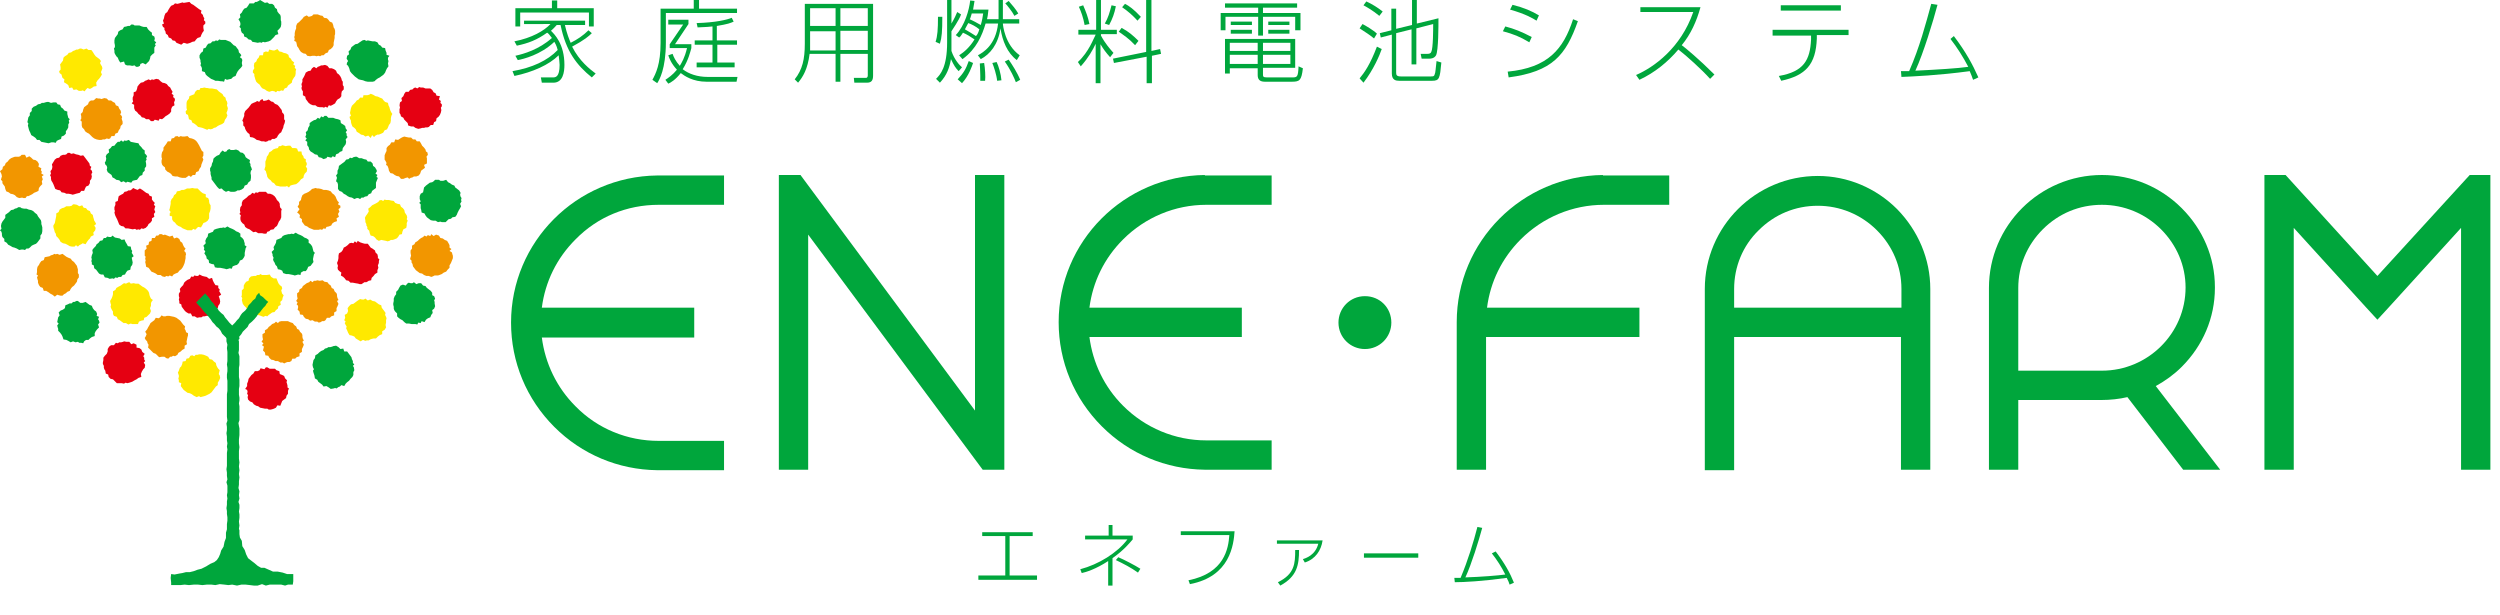
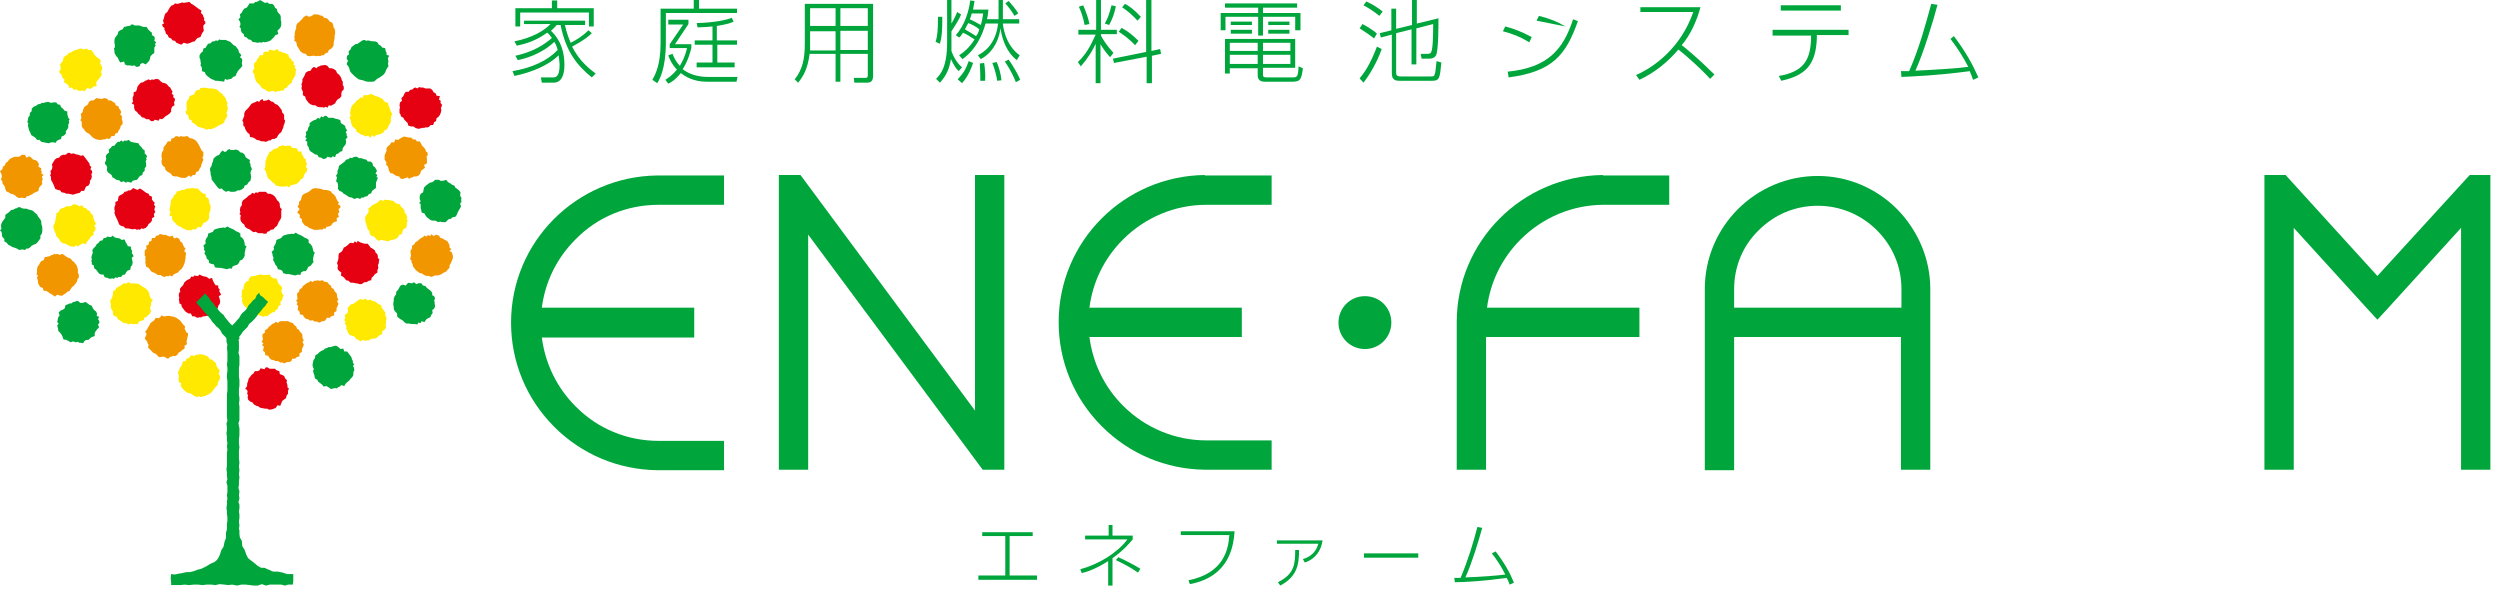
<svg xmlns="http://www.w3.org/2000/svg" version="1.1" id="レイヤー_1" x="0px" y="0px" width="520px" height="128px" viewBox="0 0 520 128" style="enable-background:new 0 0 520 128;" xml:space="preserve">
  <style type="text/css">
	.st0{fill:#00A63C;}
	.st1{fill:#F29600;}
	.st2{fill:#FFE900;}
	.st3{fill:#E50012;}
</style>
  <g>
    <polygon class="st0" points="214.8,110.7 214.8,111.5 210,111.5 210,119.7 215.7,119.7 215.7,120.6 203.5,120.6 203.5,119.7    209.1,119.7 209.1,111.5 204.3,111.5 204.3,110.7  " />
    <path class="st0" d="M231.3,121.8h-0.8v-5.1c-2.6,1.7-4.6,2.3-5.5,2.5l-0.3-0.8c3.8-1,7.7-3.4,9.8-6.2h-8.8v-0.8h4.9v-2.2h0.8v2.2   h4.2v0.8c-0.6,0.7-1.8,2.2-4.2,3.9V121.8z M236.7,119.1c-1.4-1-3.1-1.9-4.6-2.6l0.5-0.6c1.2,0.5,3.5,1.7,4.6,2.4L236.7,119.1z" />
    <path class="st0" d="M256.8,110.4c-0.2,2.9-0.9,9.5-9.3,11.1l-0.3-0.8c7.5-1.5,8.3-6.6,8.5-9.4h-10.1v-0.8H256.8z" />
    <path class="st0" d="M275.1,112.4c-0.3,2.1-1.5,3.9-3.7,4.6l-0.4-0.7c0.6-0.2,2.6-0.8,3.2-3.2h-8.6v-0.7H275.1z M265.8,121.1   c3.5-1.7,3.6-3.9,3.6-6.7h0.8c0,3.1-0.4,5.5-3.9,7.4L265.8,121.1z" />
    <rect x="283.7" y="115.1" class="st0" width="11.3" height="0.9" />
    <path class="st0" d="M311.1,114.7c1.9,2.5,3,4.5,3.8,6.5l-0.9,0.4c-0.1-0.4-0.3-0.8-0.6-1.4c-5.1,0.7-8.9,0.9-10.8,0.9l-0.1-0.9   c0.3,0,1.2,0,1.3,0c1.6-3.8,2.7-7.5,3.5-10.6l1,0.2c-0.7,2.6-2.2,7.5-3.5,10.3c3.2-0.1,6.9-0.4,8.3-0.6c-0.8-1.6-1.7-3-2.8-4.4   L311.1,114.7z" />
    <polygon class="st1" points="25.3,24.7 25.5,25.3 25.5,25.8 25.1,26.2 25,26.7 24.7,27.1 24.5,27.6 24,27.8 23.8,28.3 23.2,28.3    22.9,28.8 22.6,28.9 22.2,28.8 21.8,29 21.4,29 21.1,29.1 20.6,29.1 20.1,29 19.6,28.8 19.2,28.5 18.9,28.2 18.5,27.8 18.1,27.6    17.7,27.3 17.5,26.9 17.1,26.5 17,26.1 17,25.7 17,25.3 16.7,25 16.9,24.7 16.9,24.2 16.8,23.7 17.2,23.3 17.3,22.8 17.5,22.3    17.9,22 18.3,21.7 18.5,21.2 18.9,20.9 19.4,20.9 19.7,20.7 20,20.4 20.5,20.5 20.8,20.5 21.1,20.6 21.7,20.4 22.2,20.5 22.6,20.9    23.1,20.9 23.5,21.2 23.9,21.4 24.1,21.9 24.6,22.1 24.8,22.6 25.1,23 25.2,23.4 25,23.8 25.3,24.1 25.4,24.4  " />
    <polygon class="st1" points="8.7,36.7 8.9,37.3 8.7,37.7 8.8,38.3 8.4,38.7 8.1,39.1 8,39.7 7.6,39.9 7.1,40.1 6.7,40.4 6.3,40.6    5.9,40.8 5.6,40.8 5.3,41.2 4.9,41.2 4.6,41.1 4,41.2 3.5,41 3.1,40.6 2.7,40.4 2.2,40.3 1.8,40 1.3,39.8 1.1,39.3 1,38.8    0.7,38.4 0.5,38.1 0.5,37.7 0.2,37.4 0.3,37 0.4,36.7 0.3,36.2 0,35.6 0.5,35.2 0.6,34.7 1,34.4 1.2,33.9 1.6,33.6 1.9,33.2    2.3,32.9 2.8,32.7 3.1,32.6 3.5,32.6 3.9,32.6 4.2,32.5 4.5,32.2 5.2,32.2 5.5,32.8 6.1,32.5 6.5,32.8 6.9,33.2 7.4,33.3 7.8,33.6    8.1,34.1 8,34.7 8.6,35 8.5,35.4 8.7,35.7 8.6,36.1 9.1,36.4  " />
    <polygon class="st1" points="69.6,7.4 69.6,7.9 69.5,8.4 69.4,8.9 69.4,9.4 69.2,9.8 68.8,10.2 68.4,10.4 68.2,10.9 67.7,11.1    67.3,11.5 66.9,11.5 66.6,11.7 66.2,11.6 65.8,11.7 65.5,11.6 65,11.6 64.5,11.7 63.9,11.6 63.6,11.2 63.1,11.1 62.6,10.8    62.3,10.4 62.1,10 61.8,9.6 61.7,9.1 61.6,8.7 61.2,8.5 61.3,8.1 61.2,7.7 61.3,7.4 61.3,6.9 61.4,6.4 61.6,5.9 61.6,5.4 61.8,4.9    62.2,4.6 62.6,4.2 62.9,3.9 63.2,3.5 63.8,3.2 64.2,3.5 64.6,3.4 64.9,3.3 65.2,3 65.5,3 66.1,3 66.6,3.2 67.1,3.3 67.4,3.7    68,3.8 68.3,4.1 68.6,4.5 69.1,4.7 69.3,5.2 69.4,5.7 69.6,6 69.7,6.4 69.7,6.8 69.7,7.1  " />
    <polygon class="st1" points="39,70.1 38.9,70.6 38.8,71.1 38.9,71.6 38.4,71.9 38.4,72.5 37.9,72.8 37.6,73.1 37.1,73.4 36.9,73.8    36.4,74.1 36,74 35.7,74.2 35.4,74.2 35,74.6 34.6,74.5 34.2,74.2 33.7,74.2 33.1,74.3 32.7,73.9 32.4,73.6 31.9,73.4 31.5,73    31.2,72.7 30.8,72.3 30.9,71.7 30.7,71.4 30.6,71 30.3,70.7 30.1,70.3 30.3,70 30.5,69.5 30.2,69 30.6,68.5 30.8,68.1 31.1,67.6    31.3,67.2 31.7,66.9 32.1,66.6 32.4,66.1 33,66.2 33.3,66 33.6,65.6 34,65.8 34.4,65.8 34.7,65.7 35.2,65.7 35.7,65.8 36.2,65.9    36.7,66.1 37.1,66.4 37.5,66.7 37.8,67.1 38.1,67.5 38.5,67.9 38.4,68.4 38.6,68.7 38.7,69.1 39.1,69.3 39.1,69.8  " />
    <polygon class="st1" points="62.9,71.1 63.2,71.7 63,72.2 62.8,72.6 62.8,73.2 62.3,73.5 62.3,74.1 61.7,74.3 61.4,74.6 60.8,74.6    60.6,75.1 60.2,75.3 59.8,75.3 59.5,75.4 59.1,75.6 58.8,75.4 58.3,75.4 57.8,75.1 57.3,75.1 56.9,74.9 56.4,74.8 56,74.4 55.8,74    55.2,73.9 55.1,73.3 54.7,72.9 54.8,72.5 54.9,72.1 54.5,71.8 54.8,71.4 54.4,71.1 54.7,70.6 54.6,70.1 54.6,69.5 55.1,69.2    55.1,68.7 55.6,68.4 55.9,68 56.3,67.7 56.6,67.4 57.1,67.2 57.4,66.9 57.8,67.2 58.1,66.9 58.5,66.8 58.8,66.8 59.3,66.8    59.9,66.8 60.3,67 60.9,67.2 61.2,67.6 61.6,67.9 61.8,68.4 62.2,68.6 62.4,69 62.8,69.4 62.9,69.7 62.9,70.1 63,70.5 63.2,70.8     " />
    <polygon class="st1" points="38.6,53.2 38.6,53.7 38.5,54.2 38.4,54.7 38.2,55.2 38,55.6 37.7,56 37.3,56.3 37,56.7 36.5,56.9    36.1,57.1 35.8,57.5 35.3,57.3 35,57.5 34.6,57.4 34.3,57.6 33.8,57.5 33.4,57.2 32.8,57.2 32.4,56.9 32,56.7 31.5,56.5 31.2,56.1    30.9,55.7 30.4,55.5 30.3,54.9 30.2,54.5 30.3,54.2 30.2,53.8 30.3,53.4 30.1,53.2 30.1,52.6 30.1,52.1 30.5,51.7 30.4,51.1    30.9,50.9 31,50.3 31.5,50.1 31.6,49.5 32.2,49.5 32.5,49 32.9,49 33.2,48.7 33.6,48.7 34,48.9 34.3,48.8 34.8,49 35.3,49.2    35.9,49 36.2,49.6 36.8,49.4 37.3,49.7 37.5,50.2 37.9,50.5 38.1,51 38.3,51.4 38.6,51.7 38.3,52.2 38.6,52.5 38.7,52.9  " />
    <polygon class="st1" points="94.2,53.2 94.2,53.7 94,54.2 93.8,54.7 93.5,55.2 93.5,55.7 93.1,56.1 92.8,56.5 92.3,56.7 91.9,57    91.4,57.2 91.1,57.3 90.7,57.3 90.4,57.3 90,57.5 89.7,57.6 89.2,57.4 88.7,57.4 88.2,57.2 87.8,56.9 87.3,56.8 86.9,56.5    86.5,56.2 86.2,55.8 85.9,55.4 85.8,54.9 85.6,54.6 85.6,54.2 85.3,53.9 85.4,53.5 85.5,53.2 85.4,52.6 85.4,52.1 85.7,51.7    85.7,51.1 86.2,50.8 86.4,50.4 86.9,50.1 87.2,49.8 87.6,49.5 88,49.3 88.3,49 88.7,49.2 89,48.9 89.5,49.1 89.7,48.7 90.2,49.1    90.7,48.8 91.3,49 91.6,49.5 92.1,49.6 92.5,49.9 93,50.1 93.3,50.6 93.5,51 93.5,51.5 93.9,51.8 93.5,52.2 94,52.5 94.1,52.9  " />
    <polygon class="st1" points="42.1,32.7 42.3,33.2 42.1,33.7 41.9,34.2 41.8,34.7 41.5,35.1 41.3,35.6 40.8,35.8 40.6,36.4    40.1,36.4 39.7,36.8 39.3,36.5 38.9,36.8 38.6,37 38.2,37 37.9,37 37.4,36.9 36.9,36.7 36.4,36.7 35.9,36.6 35.6,36.2 35.2,35.9    34.8,35.7 34.4,35.3 34.3,34.8 33.9,34.5 33.7,34.2 33.6,33.8 33.6,33.4 33.7,33 33.6,32.7 33.6,32.2 33.7,31.7 34,31.2 34,30.7    34.3,30.3 34.6,29.9 34.9,29.4 35.5,29.4 35.7,28.8 36.2,28.7 36.4,28.4 36.9,28.3 37.2,28.5 37.6,28.3 37.9,28.4 38.4,28.4    39,28.3 39.4,28.7 39.9,28.8 40.4,29 40.8,29.3 41.1,29.7 41.4,30.2 41.6,30.6 41.8,31 42,31.4 42.3,31.6 42.3,32 42.3,32.4  " />
    <polygon class="st1" points="88.8,32.9 88.8,33.4 88.8,34 88.2,34.3 88.4,34.9 88,35.2 87.6,35.5 87.4,36.1 87.1,36.5 86.6,36.7    86.1,36.7 85.8,36.9 85.4,37 85.1,37.2 84.8,36.9 84.4,37 83.9,37.2 83.4,37.2 83,36.7 82.5,36.6 82.1,36.4 81.7,36.1 81.2,36    80.9,35.5 80.8,35 80.6,34.5 80.3,34.3 80.4,33.9 80.2,33.5 80,33.2 80,32.9 80,32.3 80.2,31.8 80.4,31.4 80.4,30.8 80.7,30.4    81.1,30.1 81.4,29.6 82,29.6 82.2,29 82.8,29.1 83.1,28.9 83.4,28.7 83.8,28.5 84.1,28.4 84.5,28.5 85,28.6 85.5,28.6 85.9,29    86.4,29 86.7,29.4 87.3,29.4 87.6,29.9 87.8,30.3 88.2,30.7 88.5,31.1 88.6,31.5 88.9,31.7 89,32.2 88.7,32.6  " />
    <polygon class="st1" points="16.4,57.1 16.4,57.7 16.1,58.1 16,58.6 15.7,59 15.4,59.4 15,59.7 14.7,60.1 14.5,60.5 14,60.7    13.7,61 13.3,61.2 13,61.5 12.6,61.5 12.2,61.4 11.9,61.3 11.4,61.7 10.9,61.3 10.5,61.1 10.1,60.8 9.6,60.5 9.1,60.5 8.9,59.9    8.4,59.7 8.1,59.3 7.9,58.8 7.9,58.4 7.8,58.1 7.7,57.7 7.9,57.3 7.6,57.1 7.7,56.6 7.7,56 7.8,55.5 8.1,55.1 8.3,54.7 8.6,54.3    9.1,54.1 9.3,53.5 9.8,53.4 10.3,53.3 10.6,53.1 11,53 11.3,52.8 11.6,52.9 11.9,52.8 12.4,53 13,52.8 13.4,53.1 13.8,53.4    14.2,53.6 14.7,53.8 15,54.2 15.4,54.5 15.7,54.9 16,55.3 16.1,55.7 16.2,56 16.2,56.4 16.2,56.8  " />
    <polygon class="st1" points="70.4,43.5 70.6,44 70.3,44.5 70.5,45.1 70,45.4 70.1,46 69.5,46.2 69.1,46.5 68.9,46.9 68.4,47.1    67.9,47.2 67.7,47.6 67.3,47.5 67,47.8 66.6,47.7 66.3,47.8 65.8,47.8 65.3,47.8 64.8,47.6 64.3,47.4 63.9,47.1 63.4,46.9    63.1,46.5 62.8,46.1 62.8,45.6 62.3,45.2 62.4,44.8 62.2,44.5 61.8,44.2 62.1,43.8 62.3,43.5 61.9,43 62.2,42.5 62.2,42 62.6,41.6    62.7,41.1 62.9,40.6 63.3,40.3 63.8,40.1 64.2,39.9 64.6,39.6 64.9,39.3 65.3,39.2 65.6,39.1 66,39.2 66.3,39.2 66.8,39.3    67.3,39.5 67.8,39.5 68.3,39.6 68.8,39.8 69.1,40.2 69.5,40.5 69.8,40.9 70,41.4 70.2,41.8 70.5,42.1 70.3,42.5 70.8,42.8    70.8,43.2  " />
    <polygon class="st1" points="70.1,62.6 70.4,63.2 70.2,63.7 70,64.1 70,64.7 69.5,65 69.5,65.6 68.9,65.8 68.6,66.1 68,66.1    67.7,66.6 67.4,66.8 67,66.8 66.7,67 66.3,67.1 66,66.9 65.5,66.9 65,66.6 64.5,66.7 64.1,66.4 63.6,66.3 63.2,65.9 63,65.5    62.4,65.4 62.3,64.8 61.9,64.4 62,64 62,63.6 61.7,63.3 61.9,62.9 61.6,62.6 61.9,62.1 61.8,61.6 61.8,61 62.2,60.7 62.3,60.2    62.8,59.9 63,59.5 63.4,59.2 63.8,58.9 64.3,58.7 64.6,58.4 65,58.7 65.3,58.4 65.7,58.4 66,58.3 66.5,58.4 67.1,58.3 67.5,58.6    68.1,58.7 68.4,59.1 68.8,59.4 69,59.9 69.4,60.1 69.6,60.6 70,61 70.1,61.3 70.1,61.6 70.2,62 70.4,62.4  " />
    <polygon class="st2" points="61.5,14.8 61.5,15.3 61.4,15.8 61.1,16.2 60.8,16.7 60.7,17.2 60.3,17.5 59.9,17.8 59.7,18.2    59.2,18.4 58.9,18.9 58.5,18.8 58.1,19 57.7,18.9 57.4,19.2 57.1,19 56.6,18.9 56,19.1 55.5,18.9 55.1,18.6 54.6,18.4 54.3,18.1    54,17.6 53.6,17.3 53.3,17 53.1,16.5 53,16.1 52.9,15.8 52.9,15.4 52.6,15.1 52.6,14.7 52.9,14.2 52.8,13.7 52.9,13.1 53.3,12.8    53.5,12.3 53.8,12 54,11.5 54.7,11.5 54.8,10.9 55.3,10.7 55.8,10.8 56,10.3 56.4,10.4 56.8,10.5 57.1,10.5 57.7,10.2 58.1,10.7    58.6,10.8 59,11 59.5,11.1 60,11.4 60.1,11.9 60.5,12.2 60.7,12.6 61.2,13 61,13.4 61.4,13.7 61.3,14.1 61.6,14.4  " />
    <polygon class="st2" points="84.8,45.9 84.6,46.4 84.6,46.9 84.5,47.4 83.9,47.7 83.7,48.2 83.6,48.7 83.1,48.8 82.8,49.3    82.5,49.6 82,49.8 81.7,49.9 81.3,49.9 81,50.1 80.6,50.2 80.3,50.1 79.8,50 79.3,49.9 78.8,50.1 78.3,49.8 78,49.4 77.6,49.1    77.1,49 76.9,48.5 76.8,48 76.4,47.6 76.4,47.2 76.2,46.9 76.2,46.6 76,46.2 76,45.9 75.9,45.3 76.1,44.9 76.4,44.5 76.7,44    76.6,43.4 77,43.1 77.4,42.7 77.8,42.5 78.2,42.3 78.7,42 78.9,41.7 79.3,41.6 79.7,41.8 80,41.5 80.3,41.6 80.9,41.6 81.3,41.7    81.9,41.8 82.2,42.2 82.7,42.4 83.2,42.5 83.4,43 83.8,43.3 84.1,43.7 84.2,44.2 84.4,44.5 84.6,44.8 84.7,45.2 84.6,45.6  " />
    <polygon class="st2" points="47.4,22.5 47.3,23 47.1,23.5 47.3,24 47.1,24.5 46.8,24.9 46.6,25.5 46.2,25.8 45.7,26 45.3,26.2    44.9,26.5 44.5,26.6 44.2,26.8 43.8,26.9 43.4,26.8 43.1,27 42.6,26.8 42.1,26.6 41.7,26.5 41.2,26.4 40.8,26 40.4,25.7 40,25.5    39.8,25 39.3,24.8 39.2,24.3 39.1,23.9 38.7,23.7 38.6,23.2 38.9,22.8 38.8,22.5 38.8,22 38.8,21.4 38.9,21 39.3,20.5 39.4,20    39.9,19.8 40.4,19.6 40.6,19.1 41,18.7 41.5,18.7 41.7,18.3 42.1,18.3 42.5,18.2 42.9,18.3 43.1,18.3 43.6,18.4 44.1,18.4    44.6,18.5 45.1,18.6 45.5,19 45.9,19.3 46.3,19.6 46.5,20 46.9,20.3 47,20.8 47.2,21.1 47.3,21.5 47.2,21.9 47.3,22.2  " />
    <polygon class="st2" points="19.6,46.9 19.9,47.4 19.8,47.9 19.4,48.4 19.5,48.9 18.9,49.2 18.7,49.6 18.4,49.9 18.1,50.3    17.8,50.8 17.2,50.6 16.9,50.8 16.5,51 16.2,51.3 15.8,51 15.5,51.3 15,51.3 14.5,51.2 14,50.9 13.6,50.7 13.1,50.6 12.6,50.3    12.4,49.9 12.1,49.5 11.7,49.1 11.6,48.6 11.4,48.3 11.3,47.9 11.2,47.6 11.1,47.2 11.1,46.9 11.4,46.4 11.5,45.9 11.6,45.4    11.7,44.9 11.7,44.4 12.2,44.1 12.4,43.6 12.9,43.3 13.3,43.2 13.8,42.9 14.2,42.9 14.5,42.9 14.9,42.8 15.2,42.5 15.5,42.5    16,42.6 16.5,42.9 17.1,42.7 17.4,43.2 17.9,43.3 18.2,43.7 18.7,43.9 18.9,44.4 19.3,44.7 19.4,45.2 19.5,45.5 19.6,45.9    19.8,46.2 20,46.6  " />
    <polygon class="st2" points="81.4,24.1 81.3,24.6 81.3,25.1 81.2,25.6 80.9,26 80.7,26.5 80.5,26.9 80,27.1 79.7,27.6 79.3,27.8    78.8,28 78.5,28 78.1,28.2 77.8,28.5 77.4,28.1 77.1,28.7 76.6,28.2 76,28.4 75.6,28.1 75.1,28 74.7,27.7 74.2,27.4 74,26.9    73.7,26.6 73.3,26.3 73.1,25.8 73,25.4 73,25.1 72.8,24.7 72.7,24.3 73,24.1 72.8,23.5 72.9,23 73,22.5 73.2,22 73.5,21.7    73.9,21.3 74.2,20.9 74.6,20.7 74.9,20.3 75.5,20.3 75.6,19.8 76.1,19.8 76.4,19.8 76.8,19.7 77.1,19.5 77.6,19.7 78.1,20    78.6,20.1 79,20.3 79.5,20.5 79.8,20.9 80.1,21.2 80.7,21.4 80.8,21.9 81,22.3 81.1,22.7 81.2,23 81.4,23.4 81.6,23.7  " />
    <polygon class="st2" points="31.4,63.1 31.4,63.6 31.2,64.1 31.4,64.7 31.2,65.2 30.9,65.5 30.5,65.9 30,66.1 29.9,66.6 29.4,66.7    28.9,66.9 28.7,67.4 28.3,67.4 27.9,67.4 27.5,67.4 27.2,67.3 26.7,67.5 26.2,67.2 25.7,67.2 25.3,66.9 24.9,66.6 24.5,66.4    24.3,65.9 23.7,65.7 23.5,65.3 23.5,64.8 23.3,64.5 23.1,64.1 23,63.8 23.1,63.4 23,63.1 22.9,62.6 23.2,62.1 23.4,61.6 23.5,61.2    23.5,60.6 24,60.3 24.2,59.9 24.7,59.6 25.1,59.4 25.5,59.1 25.8,58.9 26.2,59 26.6,58.8 26.9,58.7 27.2,59 27.8,58.9 28.2,59    28.8,59 29.2,59.3 29.6,59.6 30,59.8 30.4,60.1 30.8,60.5 31,60.9 31.1,61.4 31.2,61.7 31.4,62.1 31.8,62.4 31.5,62.8  " />
    <polygon class="st2" points="43.8,43.4 43.7,43.9 43.5,44.4 43.5,44.9 43.5,45.4 43.2,45.9 42.8,46.2 42.3,46.4 42.1,46.8    41.8,47.3 41.2,47.2 40.9,47.5 40.6,47.8 40.2,47.6 39.9,47.9 39.5,47.9 39,47.9 38.5,47.7 38,47.5 37.6,47.2 37.1,47 36.7,46.7    36.4,46.3 36,46 35.8,45.6 35.8,45 35.3,44.9 35.3,44.4 35.5,44.1 35.2,43.7 35.3,43.4 35.4,42.9 35.5,42.4 35.5,41.9 35.7,41.4    36,41.1 36.2,40.6 36.6,40.3 36.8,39.8 37.4,39.7 37.8,39.5 38.2,39.5 38.5,39.4 38.9,39.2 39.2,39.2 39.5,39.2 40,39.1 40.5,39.2    41.1,39.2 41.5,39.6 41.8,39.9 42.2,40.2 42.8,40.4 42.8,41 43.3,41.2 43.5,41.7 43.5,42 43.6,42.4 43.8,42.7 43.8,43.1  " />
    <polygon class="st2" points="63.6,34.6 63.9,35.1 63.8,35.7 63.4,36.1 63.2,36.5 63.1,37 62.6,37.3 62.3,37.7 62,38 61.6,38.3    61.1,38.4 60.7,38.5 60.4,38.6 60.1,39 59.7,38.7 59.4,38.8 58.9,38.8 58.3,38.8 57.9,38.7 57.4,38.6 57,38.1 56.6,37.9 56.3,37.5    55.9,37.2 55.6,36.8 55.5,36.3 55.4,36 55.3,35.6 55,35.3 55.1,34.9 55.2,34.6 55.2,34.1 55.2,33.6 55.4,33.1 55.5,32.6 55.8,32.2    56,31.7 56.5,31.4 56.8,31.1 57.3,30.9 57.8,30.8 58,30.4 58.4,30.4 58.7,30.2 59.1,30.3 59.4,30.4 59.9,30.3 60.4,30.3 60.8,30.8    61.4,30.8 61.8,30.9 62,31.5 62.7,31.5 62.8,32.1 63.1,32.5 63.2,32.9 63.6,33.1 63.6,33.6 63.8,33.9 63.8,34.3  " />
    <polygon class="st2" points="80.3,66.6 80.3,67.1 80.2,67.6 80.3,68.1 80,68.6 79.5,68.9 79.5,69.5 79,69.7 78.6,70 78.2,70.4    77.7,70.4 77.3,70.5 77,70.6 76.7,70.8 76.3,70.8 76,70.9 75.5,70.7 75,71 74.5,70.7 74,70.4 73.7,70 73.2,69.8 72.7,69.7    72.4,69.2 72.2,68.7 72,68.3 72.1,67.9 71.9,67.6 71.7,67.2 71.9,66.9 71.6,66.6 71.8,66.1 71.7,65.5 72.2,65.2 72.4,64.7    72.3,64.1 72.6,63.7 73,63.3 73.5,63.2 73.9,62.9 74.3,62.6 74.6,62.4 74.9,62.2 75.3,62.3 75.7,62.3 76,62.1 76.5,62.5 77,62.3    77.5,62.6 78,62.7 78.4,63 78.8,63.3 79.3,63.5 79.4,64 79.7,64.4 80,64.8 80.2,65.1 80.1,65.5 80.3,65.9 80.4,66.2  " />
    <polygon class="st2" points="59,61.4 58.8,61.9 58.7,62.4 58.3,62.8 58.4,63.4 57.9,63.7 57.8,64.2 57.4,64.5 57.1,64.9 56.6,65    56.2,65.3 55.9,65.5 55.6,65.8 55.2,65.7 54.8,65.9 54.5,65.8 54,65.6 53.5,65.5 53,65.5 52.5,65.2 52.2,64.9 51.7,64.7 51.4,64.3    51.1,63.9 50.8,63.6 50.5,63.2 50.4,62.8 50.3,62.4 50.4,62 50.2,61.7 50.3,61.4 50.3,60.9 50.3,60.4 50.7,60 50.7,59.4 50.9,59    51.2,58.6 51.7,58.4 51.8,57.9 52.2,57.5 52.8,57.4 53.2,57.4 53.5,57.2 53.9,57.2 54.2,57 54.5,57.2 55,57.2 55.5,57.2 56.1,57.1    56.4,57.6 56.9,57.9 57.5,57.9 57.7,58.4 57.9,58.9 58.2,59.3 58.6,59.6 58.7,60 58.5,60.4 58.6,60.8 58.7,61.1  " />
    <polygon class="st2" points="21.2,14.5 21,15 21.2,15.5 20.9,16 20.6,16.4 20.3,16.7 20,17.2 20.1,17.9 19.5,18 19.1,18.3    18.7,18.5 18.2,18.3 17.9,18.6 17.6,19 17.2,18.8 16.9,18.9 16.4,18.9 15.9,18.6 15.3,18.7 15,18.2 14.4,18.3 14.2,17.7 13.8,17.4    13.3,17.1 13.4,16.5 13,16.2 12.9,15.9 12.8,15.5 12.4,15.2 12.3,14.8 12.6,14.5 12.6,14 12.5,13.4 12.8,13 13.1,12.6 13.2,12    13.5,11.7 14,11.4 14.3,11 14.8,10.9 15.2,10.6 15.5,10.5 15.9,10.3 16.2,10.3 16.6,10.1 16.9,10.1 17.4,10.3 18,10.1 18.4,10.4    19,10.4 19.3,10.8 19.6,11.3 19.9,11.7 20.3,12 20.7,12.3 21,12.7 20.8,13.1 21,13.5 21.2,13.8 21.3,14.2  " />
    <polygon class="st2" points="45.7,78.1 45.8,78.6 45.6,79.1 45.3,79.6 45.3,80.1 44.9,80.4 44.6,80.8 44.3,81.2 44,81.6 43.6,81.9    43.2,82.1 42.8,82.3 42.5,82.4 42.1,82.5 41.7,82.6 41.4,82.4 40.9,82.6 40.3,82.3 39.9,82 39.5,81.8 39,81.7 38.6,81.4 38.2,81.1    37.9,80.7 37.6,80.3 37.7,79.7 37.2,79.5 37.2,79.1 37.1,78.7 37.2,78.4 37.2,78.1 37,77.5 37.2,77.1 37.4,76.5 37.7,76.2    37.9,75.7 38,75.2 38.6,75.1 38.8,74.6 39.3,74.5 39.6,74 40,73.9 40.4,74.1 40.7,73.8 41.1,73.8 41.4,73.7 41.9,73.7 42.4,73.8    42.9,74 43.3,74.2 43.6,74.7 44.1,74.8 44.5,75.2 44.9,75.5 45,76 45.2,76.4 45.4,76.7 45.7,77 45.6,77.4 45.5,77.8  " />
    <polygon class="st3" points="19,36.2 19.1,36.7 19,37.2 18.7,37.6 18.7,38.1 18.4,38.6 17.9,38.8 17.7,39.2 17.5,39.7 16.9,39.7    16.6,40.1 16.2,40.2 15.8,40.3 15.5,40.4 15.1,40.5 14.8,40.4 14.3,40.3 13.8,40.3 13.4,40.1 12.8,40 12.5,39.6 12,39.5 11.5,39.3    11.3,38.8 11.1,38.3 10.9,37.9 10.7,37.6 10.6,37.2 10.6,36.8 10.4,36.4 10.6,36.2 10.5,35.6 10.8,35.2 10.9,34.7 10.8,34.2    11.1,33.7 11.4,33.2 11.8,32.9 12.3,32.8 12.6,32.4 13.1,32.2 13.5,32.2 13.8,32.1 14.1,31.8 14.5,31.8 14.8,32 15.3,31.9    15.8,32.1 16.3,32.2 16.8,32.4 17.3,32.3 17.7,32.8 18,33.2 18.3,33.6 18.6,34 18.7,34.5 19,34.7 18.8,35.2 19.1,35.5 19.2,35.9     " />
    <polygon class="st3" points="45.5,61.6 45.7,62.2 45.8,62.7 45.7,63.2 45.4,63.6 45.3,64.1 44.7,64.3 44.4,64.7 44.2,65.2    43.6,65.2 43.3,65.7 42.9,65.7 42.6,65.8 42.2,65.8 41.9,66 41.5,66 41,66.1 40.5,65.8 40,65.8 39.7,65.2 39.2,65.2 38.7,64.9    38.4,64.6 38.1,64.2 37.8,63.8 37.7,63.3 37.3,63.1 37.3,62.7 37.2,62.3 37.3,61.9 37.2,61.6 37.2,61.1 37.5,60.6 37.4,60.1    37.7,59.7 38.1,59.3 38.3,58.8 38.6,58.5 39,58.2 39.5,58 39.8,57.5 40.2,57.6 40.4,57.3 40.9,57.4 41.2,57.4 41.5,57.1 42.1,57.4    42.5,57.5 43,57.6 43.5,58 44.1,57.8 44.3,58.4 44.5,58.8 44.8,59.3 45.4,59.4 45.4,59.9 45.7,60.2 45.6,60.6 45.8,60.9 46,61.3     " />
    <polygon class="st3" points="60.1,80.8 59.9,81.3 59.9,81.9 59.6,82.3 59.5,82.8 59.1,83.1 58.7,83.4 58.5,83.9 58.3,84.4    57.7,84.3 57.4,84.8 57,85 56.7,85.1 56.3,85.2 55.9,85.2 55.6,85 55.1,85 54.6,84.9 54.1,84.8 53.7,84.5 53.3,84.4 52.8,84.1    52.5,83.7 52,83.5 51.6,83.1 51.5,82.6 51.6,82.2 51.4,81.9 51.5,81.5 51.4,81.1 51,80.9 51.4,80.3 51.4,79.8 51.6,79.3 51.7,78.8    52,78.4 52.3,78 52.7,77.7 53,77.2 53.6,77.2 54,77 54.2,76.6 54.6,76.7 55,76.8 55.3,76.4 55.6,76.4 56.1,76.7 56.6,76.7    57.2,76.7 57.5,77 58.1,77.2 58.2,77.8 58.7,78 59.1,78.2 59.3,78.7 59.7,79.1 59.6,79.5 59.7,79.8 59.8,80.2 59.8,80.6  " />
    <polygon class="st3" points="32.1,43.6 32.3,44.1 32,44.5 32.1,45.1 31.6,45.4 31.6,45.9 31.3,46.3 30.9,46.6 30.7,47 30.3,47.4    29.8,47.6 29.4,47.5 29.1,47.8 28.8,47.7 28.4,47.8 28.1,47.6 27.6,47.7 27.1,47.6 26.6,47.5 26.1,47.5 25.7,47.1 25.2,47    24.8,46.7 24.6,46.2 24.4,45.7 24.2,45.3 24,44.9 23.9,44.6 23.8,44.2 23.9,43.9 23.8,43.6 23.8,43.1 24,42.6 24,42 24.5,41.8    24.6,41.2 24.7,40.8 25.2,40.5 25.6,40.3 25.9,39.9 26.4,39.8 26.7,39.6 27.1,39.6 27.4,39.4 27.7,39.1 28.1,39.3 28.6,39.5    29.1,39.2 29.6,39.5 30,39.8 30.4,40.1 30.9,40.3 31.1,40.7 31.6,40.9 31.6,41.5 31.9,41.9 32.2,42.2 32,42.6 32.3,42.9 32.2,43.2     " />
    <polygon class="st3" points="58.5,44.2 58.5,44.7 58.5,45.2 58.3,45.7 58,46.1 57.8,46.6 57.6,47 57.2,47.3 56.9,47.7 56.3,47.8    56,48.1 55.6,48.2 55.4,48.6 54.9,48.6 54.5,48.5 54.2,48.5 53.7,48.5 53.2,48.2 52.7,48.3 52.3,48 51.9,47.7 51.4,47.5 51,47.2    50.8,46.7 50.4,46.4 50.1,46 50,45.6 50,45.2 50.1,44.8 49.8,44.5 50,44.2 49.9,43.7 50,43.1 50.3,42.7 50.3,42.2 50.5,41.7    50.9,41.4 51.3,41.1 51.7,40.7 52.1,40.5 52.5,40.1 52.9,40.3 53.2,40 53.6,40.1 53.9,39.9 54.2,39.9 54.8,39.9 55.3,39.9    55.7,40.3 56.2,40.3 56.7,40.5 57.1,40.8 57.4,41.2 57.6,41.6 58,42 58.2,42.4 58.2,42.8 58.3,43.2 58.6,43.5 58.5,43.9  " />
    <polygon class="st3" points="42.7,4.9 42.3,5.3 42.3,5.8 42.4,6.4 42.1,6.8 41.9,7.2 41.7,7.7 41.1,7.9 40.8,8.2 40.5,8.6 40,8.7    39.6,8.9 39.3,9 38.9,9.1 38.6,9 38.2,8.9 37.7,9.3 37.2,9.1 36.7,8.9 36.4,8.5 35.9,8.4 35.6,8 35.1,7.8 34.9,7.3 34.5,7    34.4,6.5 34.2,6.2 34.2,5.8 33.9,5.6 33.7,5.1 34.1,4.9 33.9,4.3 34.1,3.8 34.2,3.3 34.4,2.8 34.8,2.5 35,2.1 35.3,1.6 35.6,1.2    36.1,1 36.4,0.7 36.9,0.8 37.3,0.7 37.6,0.6 38,0.5 38.2,0.6 38.8,0.5 39.4,0.4 39.8,0.8 40.2,1 40.6,1.3 41,1.6 41.4,1.9    41.9,2.2 41.8,2.7 42.2,3.1 42.3,3.5 42.5,3.8 42.4,4.2 42.7,4.5  " />
    <polygon class="st3" points="71.5,18 71.5,18.6 71.1,19 71,19.5 71,20 70.7,20.4 70.2,20.7 69.9,21.1 69.7,21.5 69.2,21.8 68.8,22    68.4,21.9 68.1,22.4 67.7,22.2 67.4,22.4 67.1,22.3 66.5,22.3 66,22.2 65.6,21.9 65.1,21.9 64.6,21.7 64.2,21.4 63.9,21 63.6,20.6    63.5,20.1 63,19.8 63,19.4 63,19 62.8,18.7 62.7,18.3 62.8,18 62.7,17.5 62.9,17 62.9,16.5 63.2,16 63.4,15.6 63.6,15.1 64.1,14.8    64.6,14.7 64.9,14.2 65.3,13.9 65.8,14.2 66.1,13.9 66.4,13.8 66.8,13.6 67.1,13.6 67.6,13.5 68.1,13.7 68.5,14.2 69,14.2    69.5,14.4 69.9,14.7 70.1,15.2 70.5,15.5 70.8,15.9 71,16.3 71.1,16.7 71.3,17 71.3,17.4 71.3,17.7  " />
    <polygon class="st3" points="59.3,25.1 59.2,25.6 59,26.1 58.9,26.6 58.7,27 58.5,27.5 58.1,27.8 57.8,28.2 57.6,28.6 57.1,28.9    56.6,28.9 56.3,29.2 55.9,29.2 55.6,29.4 55.2,29.5 54.9,29.4 54.4,29.4 53.9,29.2 53.4,29.1 53,28.8 52.6,28.6 52,28.5 51.9,27.9    51.5,27.6 51.2,27.2 51,26.8 50.9,26.4 50.6,26.1 50.6,25.7 50.6,25.4 50.4,25.1 50.6,24.6 50.8,24.1 50.8,23.6 51,23.1 51.4,22.7    51.7,22.4 52,22 52.3,21.6 52.7,21.4 53.2,21.2 53.5,21 53.9,21.2 54.2,20.8 54.6,20.6 54.8,21 55.4,20.9 55.9,20.7 56.4,21.1    56.8,21.2 57.2,21.6 57.7,21.8 58,22.1 58.3,22.5 58.6,22.9 58.7,23.4 59,23.7 59.1,24 59.1,24.4 59.1,24.8  " />
-     <polygon class="st3" points="29.9,75.4 30.2,75.9 30.1,76.5 29.8,76.8 29.5,77.3 29.3,77.8 29.4,78.4 28.8,78.6 28.4,78.9 28,79.1    27.5,79.4 27.2,79.5 26.9,79.6 26.5,79.7 26.1,79.6 25.8,79.8 25.3,79.7 24.8,79.7 24.3,79.7 23.9,79.3 23.5,78.9 23,78.8    22.6,78.4 22.5,77.9 22,77.7 21.9,77.1 21.7,76.8 21.6,76.5 21.6,76.1 21.4,75.7 21.4,75.4 21.5,74.9 21.5,74.4 21.8,74 22.2,73.6    22.4,73.1 22.4,72.6 22.7,72.1 23.1,71.8 23.7,71.8 24.1,71.3 24.5,71.4 24.8,71.2 25.2,71.2 25.6,71.1 25.8,71 26.3,71.1    26.9,71.1 27.3,71.6 27.8,71.4 28.4,71.7 28.4,72.3 29,72.4 29.4,72.7 29.6,73.2 30.1,73.6 29.8,74.1 30,74.4 30,74.8 30.2,75.1     " />
    <polygon class="st3" points="91.7,22.4 91.8,22.9 91.7,23.4 91.5,23.9 91.2,24.3 90.8,24.6 90.7,25.2 90.3,25.4 90.1,26 89.6,26    89.2,26.4 88.9,26.5 88.5,26.5 88.2,26.6 87.8,26.6 87.5,26.7 87,26.8 86.4,26.6 86,26.3 85.5,26.3 84.9,26.1 84.8,25.6 84.4,25.2    84.1,24.9 83.9,24.5 83.4,24.2 83.3,23.8 83.1,23.5 83.1,23.1 83.1,22.7 83.2,22.4 83.1,21.9 83.2,21.3 83.6,21 83.5,20.4 83.9,20    84.1,19.5 84.4,19.1 85,19.1 85.3,18.7 85.8,18.6 86.1,18.3 86.4,18.2 86.8,18.4 87.2,18.1 87.5,18.2 88,18.2 88.5,18.4 89,18.4    89.5,18.4 89.9,18.7 90.2,19.2 90.6,19.4 90.8,19.9 91.5,20 91.3,20.7 91.7,21 91.6,21.4 91.9,21.7 91.9,22.1  " />
    <polygon class="st3" points="78.8,54.7 78.6,55.2 78.7,55.7 78.5,56.2 78.5,56.7 78,57 77.7,57.4 77.3,57.8 77.2,58.3 76.7,58.4    76.2,58.7 75.8,58.7 75.5,58.9 75.2,59.1 74.8,59.1 74.5,59 73.9,58.9 73.4,58.8 72.9,58.8 72.5,58.4 72,58.3 71.7,57.9 71.4,57.6    70.9,57.3 71,56.7 70.6,56.4 70.3,56.1 70.2,55.7 70.3,55.3 70.2,55 70.1,54.7 70.3,54.2 70.4,53.7 70.4,53.2 70.5,52.7 71,52.4    71.3,52 71.5,51.5 71.9,51.3 72.3,51 72.7,50.6 73.1,50.5 73.5,50.6 73.8,50.2 74.2,50.5 74.4,50.1 74.9,50.4 75.5,50.6 75.9,50.7    76.5,50.7 76.8,51.1 77.1,51.5 77.6,51.8 78,52.1 78.1,52.5 78.5,52.9 78.6,53.3 78.6,53.7 78.9,53.9 78.8,54.4  " />
    <polygon class="st3" points="36.4,20.8 36.2,21.3 36.3,21.9 35.8,22.2 35.6,22.7 35.6,23.2 35.3,23.6 34.9,23.9 34.4,24.2    34.1,24.5 33.7,24.8 33.2,24.7 33,25.1 32.6,25 32.2,24.9 31.9,25.2 31.4,25.2 31,24.8 30.4,24.8 30,24.5 29.5,24.4 29.2,24    28.8,23.7 28.5,23.3 28.1,23 27.9,22.5 27.9,22.2 27.9,21.8 27.4,21.5 27.7,21.1 27.6,20.8 27.6,20.3 27.8,19.8 27.8,19.2 28.3,19    28.5,18.5 28.6,18 28.9,17.6 29.3,17.2 29.8,17.1 30.2,16.8 30.5,16.7 30.9,16.5 31.3,16.7 31.6,16.5 31.9,16.6 32.5,16.4 33,16.5    33.4,16.9 33.8,17.2 34.3,17.3 34.7,17.5 35,17.9 35.4,18.2 35.6,18.6 35.9,19.1 35.7,19.5 36.1,19.8 36,20.2 36.3,20.4  " />
    <polygon class="st0" points="513.7,36.4 494.5,57.4 475.4,36.4 471,36.4 471,39.5 471,97.7 477.1,97.7 477.1,47.4 492.2,64    494.5,66.5 496.8,64 511.9,47.4 511.9,97.7 518,97.7 518,39.5 518,36.4  " />
-     <path class="st0" d="M453.8,76.3c4.4-4.4,6.9-10.2,6.9-16.4h0c0,0,0-0.1,0-0.1c0,0,0-0.1,0-0.1h0c0-6.2-2.5-12-6.9-16.4   c-4.4-4.4-10.3-6.9-16.6-6.9c-12.9,0-23.5,10.5-23.5,23.5v37.8h6.1V83.2h17.3c1.8,0,3.7-0.2,5.4-0.6l11.6,15.1h7.7l-13.4-17.4   C450.4,79.2,452.2,77.9,453.8,76.3 M419.8,77.1V59.9c0-4.6,1.8-8.9,5.1-12.2c3.3-3.3,7.6-5.1,12.3-5.1c4.6,0,9,1.8,12.3,5.1   c3.3,3.3,5.1,7.6,5.1,12.1c0,9.5-7.8,17.3-17.4,17.3H419.8z" />
    <path class="st0" d="M378.1,36.6c-12.9,0-23.5,10.5-23.5,23.5v37.7h6.1V70.1h34.7v27.6h6.1V60.1c0-6.2-2.5-12.1-6.9-16.6   C390.2,39.1,384.3,36.6,378.1,36.6 M395.4,64h-34.7v-3.9c0-4.6,1.8-9,5.1-12.2c3.3-3.3,7.6-5.1,12.3-5.1c4.6,0,9,1.8,12.3,5.1   c3.3,3.3,5.1,7.6,5.1,12.2V64z" />
    <polygon class="st0" points="202.8,85.4 166.5,36.4 162,36.4 162,39.5 162,97.7 168.1,97.7 168.1,48.8 204.4,97.7 208.9,97.7    208.9,94.6 208.9,36.4 202.8,36.4  " />
    <path class="st0" d="M250.6,36.4L250.6,36.4c-16.8,0.2-30.4,13.8-30.4,30.6c0,8.2,3.2,15.9,9,21.7c5.7,5.7,13.3,8.9,21.4,9v0h13.9   v-6.1h-13.6c-6.5,0-12.7-2.6-17.3-7.2c-3.9-3.9-6.3-8.9-7-14.3h31.7V64h-31.7c0.7-5.4,3.1-10.3,7-14.2c4.6-4.6,10.8-7.2,17.3-7.2   h13.6v-6.1H250.6z" />
    <path class="st0" d="M333.4,36.4L333.4,36.4c-16.8,0.2-30.4,13.8-30.4,30.6v30.7h6.1V70.1h31.9V64h-31.7c0.7-5.4,3.1-10.3,7-14.2   c4.6-4.6,10.8-7.2,17.3-7.2h13.6v-6.1H333.4z" />
    <path class="st0" d="M137,42.6h13.6v-6.1h-13.9v0c-16.8,0.2-30.4,13.8-30.4,30.6c0,8.2,3.2,15.9,9,21.7c5.7,5.7,13.3,8.9,21.4,9v0   h13.9v-6.1H137c-6.5,0-12.7-2.5-17.3-7.2c-3.9-3.9-6.3-8.9-7-14.3h31.7V64h-31.7c0.7-5.4,3.1-10.3,7-14.2   C124.3,45.1,130.4,42.6,137,42.6" />
    <path class="st0" d="M289.4,67.1c0,3-2.4,5.5-5.5,5.5c-3,0-5.5-2.4-5.5-5.5c0-3,2.4-5.5,5.5-5.5C287,61.6,289.4,64,289.4,67.1" />
    <polygon class="st0" points="32.4,9.4 32.1,9.9 32.1,10.4 32.1,11 31.7,11.3 31.3,11.7 31.2,12.2 31,12.7 30.7,13 30.3,13.4    29.7,13.1 29.2,13.3 29.1,13.7 28.7,13.9 28.3,13.9 28,13.6 27.5,13.7 27,13.6 26.4,13.6 26,13.4 25.8,12.8 25,13 24.7,12.5    24.5,12 24.2,11.7 23.9,11.2 23.8,10.9 23.8,10.5 23.7,10.1 23.9,9.8 23.9,9.4 23.8,8.9 23.8,8.4 23.9,7.9 24.2,7.5 24.5,7.1    24.6,6.6 25,6.3 25.5,6.1 25.8,5.6 26.3,5.5 26.6,5.4 27,5.4 27.3,5.1 27.7,5.1 28,5.3 28.5,5.3 29,5.3 29.5,5.5 29.9,5.6    30.5,5.6 30.8,6.1 31.2,6.5 31.6,6.8 31.6,7.3 32.1,7.6 32.2,8 32.1,8.5 32.5,8.8 32.2,9.2  " />
    <polygon class="st0" points="27.4,53.6 27.5,54.1 27.6,54.6 27.5,55.1 27.2,55.5 27.1,56.1 26.5,56.3 26.2,56.7 26,57.1 25.5,57.2    25.2,57.6 24.7,57.6 24.4,57.8 24,57.7 23.7,58 23.4,57.9 22.8,58 22.4,57.8 21.8,57.7 21.5,57.1 21,57.1 20.6,56.9 20.3,56.5    20,56.1 19.6,55.8 19.5,55.2 19.1,55 19.1,54.6 19,54.3 19.1,53.9 19,53.6 19.1,53.1 19.3,52.6 19.2,52 19.5,51.6 19.9,51.2    20.1,50.8 20.5,50.5 20.8,50.1 21.3,50 21.6,49.5 22,49.5 22.3,49.2 22.7,49.3 23.1,49.3 23.4,49 23.9,49.4 24.4,49.5 24.9,49.6    25.3,49.9 25.9,49.8 26.1,50.3 26.4,50.8 26.6,51.2 27.2,51.3 27.3,51.9 27.5,52.2 27.4,52.6 27.6,52.9 27.8,53.3  " />
    <polygon class="st0" points="52.2,35.5 52.1,36 52.2,36.5 52.2,37 52.1,37.6 51.7,37.9 51.4,38.4 50.9,38.6 50.7,39.1 50.3,39.4    49.8,39.6 49.4,39.6 49.1,39.8 48.7,39.9 48.3,39.9 48,39.9 47.5,39.7 47,39.9 46.5,39.6 46.1,39.2 45.6,39.3 45.2,38.9 44.9,38.5    44.6,38.1 44.3,37.7 44,37.3 44,36.9 43.9,36.6 43.8,36.2 43.8,35.8 43.7,35.5 43.7,35 44,34.5 44.1,34 44.3,33.6 44.4,33    44.7,32.7 45.1,32.4 45.6,32.2 45.9,31.7 46.3,31.3 46.7,31.6 47.1,31.5 47.3,31.2 47.7,31 48,31.2 48.6,31.2 49.1,31.1 49.6,31.3    50,31.7 50.5,31.8 50.9,32.2 51.1,32.7 51.5,33 52,33.3 51.9,33.8 52.1,34.1 52.1,34.5 52.3,34.9 52.4,35.3  " />
    <polygon class="st0" points="90.4,63.1 90.5,63.7 90.3,64.2 89.9,64.5 90,65.1 89.7,65.5 89.5,66 89,66.2 88.6,66.5 88.3,67    87.7,66.8 87.5,67.2 87,67.1 86.8,67.5 86.4,67.4 86.1,67.4 85.6,67.4 85.1,67.3 84.5,67.3 84.1,67 83.7,66.6 83.3,66.4 82.9,66.1    82.6,65.8 82.6,65.2 82.2,64.8 82,64.5 81.9,64.2 81.9,63.8 81.8,63.4 81.8,63.1 81.9,62.6 81.9,62.1 82.1,61.6 82.4,61.2    82.4,60.7 82.8,60.3 83,59.9 83.3,59.4 83.8,59.2 84.4,59.4 84.7,59 85,58.8 85.4,58.9 85.8,58.9 86.1,58.7 86.6,59.1 87.1,58.9    87.6,58.9 88,59.4 88.5,59.5 88.8,59.9 89.2,60.2 89.6,60.5 89.9,60.9 89.9,61.4 90.3,61.6 90.5,62.1 90.3,62.5 90.4,62.8  " />
    <polygon class="st0" points="65.3,52.9 65.2,53.4 65.1,53.9 65.2,54.5 64.9,54.9 64.6,55.3 64.1,55.5 63.9,56 63.6,56.4 63.1,56.4    62.6,56.7 62.5,57.2 62,57.1 61.7,57.2 61.3,57.3 61,57.2 60.5,57.1 60,57 59.5,57 58.9,56.8 58.7,56.3 58.3,56.1 57.8,56    57.6,55.4 57.3,55.1 57.1,54.6 56.9,54.3 56.8,54 56.9,53.6 56.7,53.2 56.7,52.9 56.5,52.4 57,51.9 56.9,51.4 57.2,50.9 57.4,50.5    57.5,49.9 58,49.7 58.5,49.5 58.8,49.1 59.2,48.9 59.6,48.8 60,48.7 60.3,48.7 60.7,48.6 61,48.7 61.5,48.4 62,48.7 62.5,48.9    62.9,49.1 63.3,49.4 63.8,49.6 64.2,49.9 64.2,50.5 64.6,50.8 64.9,51.2 65,51.5 65.1,51.9 65.2,52.3 65.5,52.6  " />
    <polygon class="st0" points="20.7,67.1 20.4,67.5 20.6,68.1 20.2,68.5 19.9,68.9 19.7,69.3 19.7,69.9 19.1,70.1 18.7,70.4    18.4,70.7 17.9,70.7 17.5,71 17.3,71.4 16.9,71.3 16.5,71.3 16.2,71.1 15.7,71.2 15.2,71 14.7,71.2 14.2,70.9 13.8,70.7 13.2,70.6    13,70 12.8,69.6 12.5,69.2 12.1,68.8 12.1,68.4 12,68.1 11.9,67.7 12.2,67.3 11.9,67 12,66.5 12.1,66 12.4,65.6 12.2,65 12.6,64.6    13.1,64.4 13.5,64.1 13.6,63.5 14.1,63.3 14.5,63.1 14.9,63.1 15.2,62.8 15.5,62.8 15.9,62.6 16.2,62.6 16.7,63 17.2,63 17.8,62.8    18.2,63.1 18.6,63.4 19.1,63.6 19.3,64.1 19.6,64.5 20,64.8 20.2,65.3 20.1,65.7 20.6,65.9 20.4,66.4 20.6,66.7  " />
    <polygon class="st0" points="96,41.9 95.7,42.4 95.9,42.9 95.7,43.3 95.4,43.8 95.2,44.2 95,44.7 94.7,45.1 94.1,45.2 93.8,45.5    93.3,45.6 93,45.9 92.7,46.2 92.3,46.2 91.9,46.2 91.6,46.1 91.1,46.2 90.6,45.9 90.1,45.9 89.6,45.8 89.2,45.5 88.8,45.2    88.5,44.8 88.3,44.4 87.7,44.2 87.6,43.6 87.5,43.3 87.5,42.9 87.5,42.5 87.2,42.2 87.5,41.9 87.3,41.4 87.3,40.8 87.5,40.3 88,40    88.1,39.5 88.2,39 88.6,38.6 89,38.3 89.4,38 89.9,37.9 90.2,37.7 90.5,37.4 91,37.4 91.3,37.4 91.6,37.6 92.2,37.6 92.8,37.4    93.2,37.9 93.6,38.1 94,38.4 94.5,38.6 94.7,39 95.1,39.3 95.5,39.6 95.8,40.1 95.7,40.5 95.8,40.9 96,41.2 95.9,41.6  " />
    <polygon class="st0" points="14.4,25.5 14.2,25.9 14.2,26.5 14,26.9 13.7,27.3 13.7,27.8 13.3,28.2 12.8,28.4 12.7,28.9 12.2,29.1    11.8,29.3 11.6,29.7 11.1,29.6 10.7,29.6 10.4,29.7 10.1,29.8 9.6,29.7 9.1,29.6 8.6,29.5 8.2,29.1 7.7,29.1 7.4,28.7 7,28.4    6.5,28.1 6.3,27.6 6.1,27.2 6,26.9 5.9,26.5 5.8,26.1 5.9,25.7 5.7,25.4 5.8,24.9 5.9,24.4 6.2,24 6.2,23.5 6.6,23.1 6.6,22.6    7,22.2 7.5,22 7.9,21.7 8.4,21.6 8.7,21.4 9.1,21.4 9.4,21.3 9.8,21.2 10.1,21.2 10.6,21.4 11.1,21.3 11.7,21.3 12,21.7 12.5,21.8    12.7,22.3 13.1,22.6 13.4,23 14,23.2 14,23.7 14.1,24.1 14.2,24.5 14.5,24.8 14.3,25.1  " />
    <polygon class="st0" points="58.5,4.5 58.5,5.1 58.4,5.6 58.1,6 57.7,6.4 57.9,7.1 57.3,7.3 57,7.7 56.7,8 56.3,8.4 55.9,8.6    55.5,8.7 55.1,8.8 54.7,8.7 54.4,8.9 54.1,8.8 53.6,8.9 53.1,8.8 52.5,8.7 52.2,8.3 51.7,8.2 51.3,7.8 50.8,7.6 50.7,7.1 50.3,6.8    50.1,6.3 50.1,5.9 49.8,5.6 50,5.2 50,4.8 49.9,4.5 49.6,4 50,3.6 49.9,3 50.3,2.6 50.5,2.2 50.8,1.8 51.3,1.6 51.6,1.2 51.9,0.7    52.4,0.7 52.8,0.7 53.1,0.4 53.4,0.4 53.8,0.2 54.1,0 54.6,0.3 55.1,0.6 55.6,0.5 56,0.8 56.6,0.8 57,1.1 57.2,1.6 57.6,1.9    57.7,2.4 58,2.8 58.3,3.1 58.4,3.5 58.4,3.9 58.4,4.2  " />
    <polygon class="st0" points="78.6,37 78.4,37.5 78.2,38 78.2,38.5 78.2,39.1 77.8,39.4 77.4,39.7 77.2,40.2 76.7,40.4 76.4,40.8    75.9,40.9 75.6,41.1 75.2,41.1 74.9,41.4 74.5,41.2 74.2,41.2 73.7,41.4 73.2,41.1 72.7,41 72.3,40.8 71.9,40.5 71.5,40.3    71.1,39.9 70.6,39.7 70.3,39.3 70.3,38.7 70.3,38.4 70.2,38 69.9,37.7 70,37.3 70.1,37 69.9,36.5 70.2,36.1 70.2,35.5 70.4,35.1    70.5,34.5 70.9,34.2 71.3,33.9 71.7,33.6 72,33.2 72.5,33.1 72.8,32.8 73.2,32.9 73.5,32.7 73.9,32.6 74.2,32.6 74.7,32.9    75.2,32.9 75.7,33.1 76.2,33.2 76.5,33.6 77.1,33.6 77.5,34 77.6,34.5 78,34.8 78.3,35.3 78.4,35.6 78.1,36.1 78.5,36.4 78.3,36.8     " />
    <polygon class="st0" points="51.1,51.6 51,52.1 50.9,52.6 50.9,53.2 50.7,53.6 50.4,54 49.9,54.2 49.7,54.7 49.3,55.1 48.9,55.2    48.4,55.4 48.2,55.9 47.8,55.8 47.5,55.9 47.1,56 46.8,55.9 46.3,55.8 45.8,55.7 45.2,55.7 44.7,55.6 44.5,55 44,54.9 43.5,54.7    43.4,54.1 43,53.8 42.9,53.3 42.7,53 42.5,52.7 42.7,52.3 42.4,51.9 42.5,51.6 42.3,51.1 42.8,50.6 42.7,50.1 42.9,49.6 43.2,49.2    43.3,48.6 43.8,48.4 44.3,48.2 44.5,47.8 45,47.6 45.4,47.5 45.8,47.4 46.1,47.4 46.5,47.3 46.8,47.4 47.3,47.1 47.8,47.4    48.3,47.6 48.7,47.8 49.1,48.1 49.6,48.3 50,48.6 50,49.2 50.4,49.5 50.7,49.9 50.8,50.3 50.9,50.6 50.9,51 51.3,51.3  " />
    <polygon class="st0" points="8.8,47.6 8.8,48.1 8.7,48.6 8.4,49 8.4,49.6 8.1,50 7.8,50.4 7.5,50.7 7,50.9 6.6,51.1 6.2,51.5    5.9,51.7 5.5,51.7 5.2,52 4.8,51.9 4.5,51.9 4,52 3.5,51.7 3,51.5 2.6,51.4 2.1,51.1 1.7,50.9 1.4,50.5 0.9,50.2 0.9,49.7    0.5,49.3 0.4,48.9 0.4,48.6 0.3,48.2 0,47.9 0.3,47.6 0.2,47 0.3,46.5 0.5,46.1 0.8,45.7 1.1,45.3 1.1,44.7 1.5,44.4 1.9,44.1    2.3,43.7 2.8,43.6 3.1,43.4 3.5,43.3 3.8,43.1 4.2,43.1 4.5,43.3 5,43.4 5.5,43.4 6,43.6 6.5,43.7 6.9,43.9 7.3,44.3 7.7,44.6    7.9,45 8.2,45.4 8.5,45.8 8.6,46.2 8.6,46.6 8.7,46.9 8.8,47.3  " />
    <polygon class="st0" points="30.3,33.5 30.4,34.1 30.4,34.6 30.1,35 30.1,35.5 29.7,35.9 29.6,36.4 29.1,36.6 28.8,37 28.5,37.4    28,37.5 27.6,37.6 27.3,38 26.9,37.9 26.5,37.8 26.2,38 25.7,37.7 25.2,37.9 24.8,37.5 24.2,37.4 23.8,37.1 23.4,36.9 23.2,36.4    22.8,36.1 22.4,35.8 22.2,35.3 22.3,34.9 22.2,34.5 21.9,34.2 21.8,33.8 22,33.5 22.1,33 22,32.5 22.2,32.1 22.7,31.7 22.6,31.1    23,30.8 23.3,30.4 23.8,30.3 24.1,29.9 24.5,29.5 24.9,29.5 25.2,29.2 25.6,29.5 25.9,29.2 26.2,29.3 26.8,29.1 27.2,29.5    27.7,29.6 28.2,29.7 28.8,29.8 29,30.2 29.4,30.6 29.7,31 30.1,31.3 30.1,31.9 30.4,32.2 30.6,32.5 30.4,32.9 30.5,33.2  " />
    <polygon class="st0" points="80.8,12.7 80.7,13.2 80.8,13.8 80.5,14.2 80.3,14.6 80.1,15.1 79.8,15.5 79.4,15.8 79,16.1 78.6,16.3    78.2,16.6 77.9,16.9 77.5,17 77.1,17 76.8,17 76.5,17 76,16.9 75.5,16.7 75,16.6 74.6,16.5 74.2,16.2 73.8,15.9 73.5,15.6    73.1,15.2 72.8,14.8 72.7,14.4 72.6,14.1 72.4,13.7 72.1,13.4 72.2,13 72.4,12.7 72.1,12.2 72.2,11.6 72.6,11.3 72.5,10.7    72.9,10.3 73.1,9.8 73.5,9.5 73.9,9.2 74.4,9.1 74.8,8.8 75.1,8.6 75.4,8.4 75.8,8.3 76.2,8.5 76.5,8.4 77,8.5 77.5,8.6 78,8.6    78.5,8.8 78.8,9.3 79.2,9.5 79.5,9.9 80.1,10 80.2,10.5 80.4,11 80.4,11.4 81,11.6 80.7,12 80.7,12.4  " />
    <polygon class="st0" points="72.3,28.5 71.9,29 72,29.5 71.9,30 71.6,30.4 71.3,30.8 71.2,31.4 70.7,31.6 70.4,31.9 69.9,32.1    69.7,32.7 69.2,32.5 68.9,32.8 68.5,32.7 68.1,32.6 67.9,32.9 67.3,33.1 66.8,32.8 66.3,32.7 66,32.2 65.5,32.1 65.1,31.8    64.6,31.5 64.3,31.1 64.2,30.6 63.9,30.2 63.9,29.9 63.9,29.5 63.5,29.2 63.8,28.8 63.5,28.5 63.7,28 63.6,27.5 64,27.1 64.1,26.6    64.4,26.1 64.4,25.6 64.8,25.3 65.3,25 65.7,24.9 66.1,24.5 66.5,24.7 66.8,24.2 67.2,24.4 67.5,24.1 67.9,24.1 68.3,24.5    68.8,24.5 69.3,24.5 69.8,24.7 70.3,24.8 70.8,25 70.9,25.6 71.4,25.9 71.8,26.2 71.9,26.7 72.2,27.1 71.9,27.5 72.1,27.8    72.1,28.2  " />
    <polygon class="st0" points="73.6,76.4 73.7,77 73.5,77.4 73.5,78 73.3,78.4 72.9,78.8 72.6,79.2 72.2,79.5 71.9,79.8 71.6,80.3    71,80.1 70.7,80.4 70.4,80.5 70,80.8 69.7,80.7 69.4,80.8 68.8,80.9 68.4,80.6 67.9,80.3 67.3,80.4 67,80 66.6,79.7 66.2,79.4    66,79 65.5,78.7 65.4,78.1 65.3,77.8 65.2,77.5 65.1,77.1 65.3,76.8 65.1,76.4 65,75.9 65.1,75.4 65.2,74.9 65.5,74.5 65.6,73.9    66.1,73.6 66.4,73.3 66.8,73 67.3,72.8 67.6,72.5 68,72.4 68.3,72.2 68.7,72.2 69.1,72.1 69.3,72 69.9,71.9 70.4,72.2 70.8,72.6    71.4,72.5 71.6,73.1 72.2,73.1 72.5,73.5 72.8,73.9 73.1,74.3 73.2,74.7 73.4,75.1 73.4,75.5 73.7,75.8 73.4,76.1  " />
    <polygon class="st0" points="50.4,12.5 50.3,13.1 50.4,13.7 50.1,14.1 49.7,14.5 49.4,14.9 49.2,15.3 49,15.8 48.5,16 48.1,16.4    47.6,16.5 47.2,16.6 46.8,16.4 46.6,17 46.2,16.9 45.9,16.9 45.3,16.8 44.8,16.8 44.4,16.6 43.9,16.4 43.5,16.1 43.1,15.8    42.8,15.5 42.6,15 42,14.8 42,14.2 41.9,13.9 41.7,13.6 41.8,13.2 41.7,12.8 41.7,12.5 41.5,12 41.5,11.5 41.8,11 42.2,10.7    42.3,10.1 42.8,9.9 43,9.5 43.3,9.1 43.8,9 44.2,8.6 44.6,8.6 44.9,8.4 45.3,8.5 45.6,8.2 45.9,8.3 46.4,8.3 46.9,8.3 47.4,8.5    47.9,8.7 48.2,9 48.6,9.4 49,9.6 49.3,10 49.6,10.4 49.7,10.9 50,11.2 50.2,11.5 49.9,11.9 50.3,12.2  " />
    <polygon class="st0" points="61,119.9 61,119.4 60.3,119.4 59.7,119.4 58.8,119.1 57.8,118.9 56.8,118.9 55.9,118.5 55,118.1    54.3,118.1 53.6,117.7 52.9,117.1 52.5,116.8 51.6,116.1 51.2,115.3 50.9,114.4 50.4,113.6 50.3,112.5 49.9,111.8 49.8,111.1    49.8,110.3 49.7,110 49.8,109.3 49.7,108.5 49.8,107.7 49.8,107 49.7,106.4 49.8,105.7 49.8,105 49.6,104.4 49.8,103.7 49.7,103    49.8,102.2 49.6,101.5 49.7,100.8 49.7,100.1 49.8,99.3 49.7,98.6 49.8,97.8 49.7,97 49.8,96.2 49.7,95.4 49.7,94.6 49.7,93.8    49.8,93 49.7,92.2 49.7,91.4 49.8,90.5 49.8,89.7 49.8,89.1 49.7,88.6 49.6,88 49.8,87.4 49.8,86.8 49.8,86.2 49.8,85.6 49.8,85.1    49.8,84.5 49.7,83.9 49.8,83.3 49.8,82.7 49.7,82.1 49.7,81.5 49.7,80.9 49.8,80.3 49.8,79.6 49.8,79 49.7,78.4 49.7,77.8    49.7,77.2 49.7,76.5 49.8,75.9 49.8,75.3 49.8,74.7 49.8,74.1 49.6,73.4 49.7,72.8 49.7,72.2 49.7,71.6 49.7,71 49.6,70.7    49.8,70.5 49.8,70.2 49.7,70.1 50.2,69.5 50.5,69 51,68.5 51.5,68 51.8,67.4 52.4,66.9 52.9,66.4 53.4,65.8 53.7,65.3 54.1,64.9    54.4,64.5 54.8,64 55.2,63.6 55.5,63.1 55.8,62.8 55.3,62.4 54.7,61.8 54.1,61.4 53.9,60.9 53.4,61.4 53.1,62.1 52.6,62.5 52.2,63    51.7,63.5 51.4,64.1 51,64.6 50.4,65.1 50.1,65.5 49.7,66.2 49.3,66.6 48.9,67.1 48.5,67.5 48.3,67.7 48.1,67.5 47.7,67.1    47.3,66.6 46.8,66 46.5,65.5 46,65.1 45.5,64.6 45.2,64.1 44.7,63.6 44.4,63.1 43.9,62.6 43.6,62.1 43.2,61.6 42.8,61.2 42.7,61    42.2,61.5 41.6,62.1 41.1,62.6 40.8,62.9 41.2,63.4 41.7,63.9 42.1,64.4 42.5,64.9 43,65.4 43.4,65.9 43.8,66.4 44.2,67 44.6,67.4    45,67.9 45.5,68.3 45.9,68.8 46.2,69.4 46.6,69.8 47,70.2 47.1,70.4 47.1,71 47.3,71.7 47.2,72.4 47.3,73.2 47.3,73.8 47.3,74.5    47.3,75.1 47.2,75.8 47.3,76.5 47.3,77.2 47.2,77.9 47.2,78.6 47.3,79.2 47.3,79.9 47.3,80.6 47.3,81.3 47.2,82 47.2,82.7    47.2,83.3 47.2,84 47.2,84.7 47.2,85.4 47.2,86 47.2,86.7 47.3,87.5 47.1,88.1 47.2,88.8 47.2,89.5 47.1,90.1 47.2,90.8 47.2,91.6    47.3,92.2 47.2,92.9 47.3,93.5 47.2,94.2 47.2,94.9 47.2,95.6 47.2,96.3 47.2,96.9 47.1,97.6 47.2,98.3 47.2,99 47.3,99.7    47.1,100.3 47.3,101 47.3,101.7 47.3,102.4 47.2,103 47.3,103.7 47.2,104.3 47.2,105 47.1,105.7 47.2,106.3 47.2,106.9 47.3,107.6    47.3,108.3 47.2,109 47.2,109.6 47.2,110.1 47,110.8 47,111.9 46.7,112.7 46.5,113.7 46,114.5 45.8,115.2 45.5,115.9 45.1,116.5    44.6,116.9 43.7,117.3 42.9,117.8 41.9,118.3 41.1,118.5 40.3,118.8 39.5,119 38.7,119 37.9,119.2 37.3,119.3 36.3,119.5    35.6,119.4 35.5,120.2 35.6,121.2 35.6,121.7 36.6,121.7 37.5,121.7 38.4,121.6 39.3,121.7 40.3,121.6 41.2,121.6 42.1,121.7    43,121.6 44,121.6 44.8,121.7 45.7,121.5 46.7,121.6 47.5,121.7 48.3,121.6 49.3,121.8 50.2,121.6 51.1,121.6 52,121.7 52.8,121.8    53.6,121.8 54.5,121.5 55.3,121.8 56.1,121.6 57.1,121.6 57.9,121.6 58.5,121.6 59.3,121.8 59.9,121.6 60.7,121.6 60.9,121.6    61,120.9  " />
    <path class="st0" d="M123.1,6.9c-0.6,0.6-1.5,1.4-4.1,2.8c1.5,3,3.7,4.7,4.9,5.6l-0.8,0.8c-3.1-2.5-5.4-5.4-6.5-10.9h-0.8   c-0.3,0.3-0.5,0.6-1.2,1.2c0.7,0.7,2.8,2.7,2.8,7.1c0,1.5-0.3,3.7-2.3,3.7h-2.4l-0.2-1.1l2.5,0c0.5,0,1.4,0,1.4-2.6   c0-0.5-0.1-1.1-0.2-2c-2,2-5.4,3.5-9.2,4.3l-0.4-1c4.1-0.7,7.3-2.2,9.4-4.4c-0.1-0.3-0.2-0.9-0.7-1.7c-2.8,2.7-6.5,3.6-7.6,3.8   l-0.5-0.9c1.8-0.4,4.9-1.3,7.6-3.7c-0.5-0.7-0.8-1-1-1.1c-2.1,1.5-3.9,2.2-6.3,2.7l-0.5-0.9c3.6-0.7,6.2-2.2,7.5-3.6H109V4.3h12.7   v0.9h-4.2c0.4,1.8,0.9,3,1.2,3.7c1.4-0.7,2.6-1.5,3.7-2.6L123.1,6.9z M114.8,1.7V0.1h1.1v1.6h7.6v3.8h-1V2.6h-14.3v2.9h-1V1.7   H114.8z" />
    <path class="st0" d="M144.3,1.8V0h1.1v1.8h7.9v0.9h-14.8v6.1c0,5.6-1.4,7.9-1.8,8.5l-1-0.7c0.7-1.3,1.7-3.2,1.7-7.7V1.8H144.3z    M153.4,16l-0.2,1h-6.2c-2.9,0-4.6-1.2-5.4-1.8c-1.1,1.4-2.1,2-2.6,2.2l-0.6-0.8c0.6-0.4,1.5-1,2.4-2.1c-1.2-1.3-1.6-2.4-1.8-3   l0.9-0.3c0.2,0.6,0.6,1.5,1.5,2.5c0.4-0.7,1-1.6,1.5-3.7h-3.6V9.2l2.8-4.1h-3.1V4.1h4.2V5l-2.8,4.2h3.4V10   c-0.2,0.7-0.6,2.5-1.8,4.4c1.3,1,3.1,1.6,5.2,1.6L153.4,16z M149.2,8.4h4.1v0.9h-4.1V13h3.6V14h-7.9V13h3.3V9.3h-3.7V8.4h3.7V5.5   c-0.7,0.1-1.2,0.1-3.1,0.2l-0.2-0.9c3.9-0.1,6.4-0.7,7.3-1.1l0.4,0.8c-0.7,0.3-1.1,0.5-3.5,0.9V8.4z" />
    <path class="st0" d="M181.6,15.7c0,1-0.3,1.5-1.3,1.5h-2.6l-0.1-1l2.5,0c0.4,0,0.4-0.4,0.4-0.6v-4.4h-5.7v5.8h-1v-5.8h-5.4   c-0.4,3.2-1.4,4.8-2.4,6l-0.7-0.7c1.6-2,2.1-4.2,2.1-7.4V0.8h14.2V15.7z M168.5,9c0,0.6,0,1,0,1.5h5.3v-4h-5.3V9z M173.8,1.7h-5.3   v3.7h5.3V1.7z M180.5,1.7h-5.7v3.7h5.7V1.7z M180.5,6.4h-5.7v4h5.7V6.4z" />
    <path class="st0" d="M194.6,8.7c0.4-1.2,0.5-2.6,0.5-5.2h0.9c0,3-0.1,4.3-0.5,5.6L194.6,8.7z M194.7,16.4c0.9-0.9,2.3-2.4,2.3-7.6   V0h0.9v4.9c0.7-1.2,0.9-1.7,1.2-2.4l0.8,0.5c-0.4,1.2-1.9,3.3-2,3.5v2.3c0,0.9,0,1,0,1.8c0.6,1.8,1.7,3,2.2,3.4l-0.7,0.8   c-0.6-0.6-1-1.2-1.6-2.5c-0.3,1.7-0.8,3.3-2.3,4.9L194.7,16.4z M198.8,7.3c1.9-2,2.8-5.3,3-7.2l0.9,0.1c-0.1,0.6-0.2,1.1-0.3,1.8   h3.2c-0.1,1.1-0.2,1.6-0.3,2h2.4V0h0.9v3.6V4h3.4v0.9h-3.4c0,0.3,0.4,4.4,3.5,6.6l-0.6,1c-2-1.5-3-4-3.4-6.6   c-0.5,3.4-2.2,5.4-4.1,6.4l-0.6-0.8c1.1-0.6,3.7-2.1,4.2-6.6H205c-0.7,2.4-1.9,5.3-4.8,7.4l-0.7-0.8c1.1-0.7,2.2-1.7,3.2-3.3   c-0.7-0.5-1.7-1.1-2.4-1.4c-0.4,0.6-0.5,0.8-0.8,1L198.8,7.3z M199.2,16.5c1.2-1.3,1.7-2.1,2.3-3.8l0.9,0.4   c-0.2,0.6-0.9,2.7-2.3,4.2L199.2,16.5z M203.7,6.1C203,5.5,202,5,201.4,4.8c-0.2,0.3-0.3,0.6-0.7,1.3c0.7,0.4,1.7,1,2.3,1.4   C203.3,7.2,203.5,6.8,203.7,6.1 M202.1,2.9c-0.2,0.7-0.3,1-0.4,1.1c0.7,0.3,1.4,0.7,2.3,1.2c0.3-1,0.4-1.7,0.5-2.4H202.1z    M203.9,16.8c0-0.3,0-0.6,0-1.1c0-1.1-0.1-2-0.1-2.5l0.9-0.1c0.2,1.1,0.3,2.9,0.2,3.7L203.9,16.8z M207.4,16.8   c-0.1-1.2-0.7-3-1-3.7l0.9-0.2c0.4,0.8,0.9,2.5,1,3.8L207.4,16.8z M211.3,17.1c-0.3-0.8-1.1-2.6-2.3-4.3l0.8-0.4   c0.7,1,1.8,2.7,2.4,4.2L211.3,17.1z M211,3.3c-0.4-0.8-1.5-2.2-1.9-2.6l0.7-0.5c0.6,0.7,1.5,1.7,2,2.6L211,3.3z" />
    <path class="st0" d="M230.9,11.9c-0.9-1-1.4-1.7-2-2.7v8.1h-1V9.1c-0.6,1.3-1.5,2.9-3.1,4.7l-0.6-0.9c2.3-2.1,3.3-5,3.7-5.7h-3.6   V6.2h3.7V0h1v6.2h3.3v0.9h-3.3v0.3c0.9,1.7,1.9,2.8,2.6,3.6L230.9,11.9z M225.6,5.2c-0.3-1.6-0.7-2.7-1.2-3.8l0.9-0.3   c0.6,1.4,1,2.4,1.3,3.9L225.6,5.2z M229.8,4.9c0.7-1.2,1-2.3,1.4-3.8l0.9,0.2c-0.3,1.5-0.7,2.6-1.4,3.9L229.8,4.9z M241.3,10.2   l0.2,1l-1.9,0.4v5.7h-1.1v-5.5l-6.8,1.3l-0.2-0.9l6.9-1.4V0h1.1v10.6L241.3,10.2z M236.1,9.4c-1.3-1.4-2.4-2.1-3.4-2.8l0.6-0.8   c1.5,0.8,2.5,1.7,3.5,2.7L236.1,9.4z M236.6,4.3c-1-1.1-1.9-1.9-3.2-2.8l0.6-0.7c0.8,0.4,1.8,1.1,3.3,2.7L236.6,4.3z" />
    <path class="st0" d="M269.7,1.6h-7v1.1h7.8v3.6h-1.1V3.5h-6.7v3.9h-1V3.5h-6.8v2.8h-1V2.7h7.8V1.6h-6.9V0.7h15V1.6z M269.5,14.1   h-6.8v1.3c0,0.5,0,0.7,0.8,0.7h5.2c1.1,0,1.3,0,1.4-2.3l0.9,0.4c-0.3,2.6-0.7,2.8-2.4,2.8h-5.5c-1.2,0-1.5-0.6-1.5-1.4v-1.4h-5.8   v1.1h-1V8.1h14.6V14.1z M261.6,8.9h-5.8v1.7h5.8V8.9z M261.6,11.4h-5.8v1.9h5.8V11.4z M260.5,5.2H256V4.5h4.4V5.2z M260.5,7H256   V6.2h4.4V7z M268.4,8.9h-5.7v1.7h5.7V8.9z M268.4,11.4h-5.7v1.9h5.7V11.4z M268.2,5.2h-4.4V4.5h4.4V5.2z M268.2,7h-4.4V6.2h4.4V7z" />
    <path class="st0" d="M285.8,8c-1.1-0.9-1.5-1.1-3-2.1l0.6-0.9c0.6,0.3,2.3,1.3,3,2L285.8,8z M282.8,16.3c1-1.2,2.2-2.9,3.6-6.6   l1,0.5c-0.4,1.2-1.7,4.3-3.8,7L282.8,16.3z M286.9,3.3c-1.3-1.1-2.9-2-3.3-2.2l0.6-0.8c1.3,0.6,2.4,1.3,3.4,2.1L286.9,3.3z    M293.7,5.2V0h1v4.9l4.5-1.1c0,1.6,0,6.7-0.5,7.7c-0.4,0.7-1.2,0.7-1.4,0.7h-1.6l-0.2-1l1.4,0c0.4,0,0.7-0.1,0.8-0.4   c0.4-0.7,0.4-4.8,0.4-5.8l-3.5,0.9v7.5h-1V6.1l-3.2,0.8v8.2c0,0.5,0.1,0.8,1,0.8h6.1c0.6,0,0.8,0,0.9-0.4c0.2-0.4,0.2-1.2,0.4-2.8   l1,0.3c-0.3,3.3-0.4,3.8-1.9,3.8h-6.9c-0.6,0-1.5-0.1-1.5-1.5V7.2l-2.3,0.6l-0.2-0.9l2.4-0.6V1.8h1V6L293.7,5.2z" />
-     <path class="st0" d="M318.1,8.8c-2-1.2-3.3-1.7-5.5-2.3l0.5-1c1.9,0.5,3.4,1.1,5.5,2.2L318.1,8.8z M313.6,14.9   c8.4-0.8,11.6-4.7,13.6-10.9l1,0.4c-2.5,7.1-5.3,10.5-14.4,11.7L313.6,14.9z M319.6,4.3c-0.8-0.5-2.3-1.4-5.5-2.3l0.5-1   c2.4,0.6,4,1.3,5.5,2.2L319.6,4.3z" />
+     <path class="st0" d="M318.1,8.8c-2-1.2-3.3-1.7-5.5-2.3l0.5-1c1.9,0.5,3.4,1.1,5.5,2.2L318.1,8.8z M313.6,14.9   c8.4-0.8,11.6-4.7,13.6-10.9l1,0.4c-2.5,7.1-5.3,10.5-14.4,11.7L313.6,14.9z M319.6,4.3l0.5-1   c2.4,0.6,4,1.3,5.5,2.2L319.6,4.3z" />
    <path class="st0" d="M340.3,15.6c3.7-1.6,9.3-5.6,11.9-13.1h-11V1.5h12.5c-0.8,2.9-2,5.6-3.9,7.9c0.7,0.5,3.6,2.9,6.8,6.1l-0.9,0.9   c-1.7-1.9-4.9-4.8-6.6-6.1c-2.2,2.6-4.9,4.8-8.1,6.3L340.3,15.6z" />
    <path class="st0" d="M384.5,6.2v1.1h-6.6l0,0.7c-0.2,5.4-2.3,7.7-7.4,8.8l-0.5-1c5.2-0.9,6.5-3.3,6.7-7.6l0-0.8h-8V6.2H384.5z    M382.9,2.2h-12.5V1.1h12.5V2.2z" />
    <path class="st0" d="M406.4,7.5c2.5,3.3,3.9,5.9,5.1,8.6l-1.1,0.5c-0.2-0.6-0.4-1.1-0.7-1.8c-6.7,0.9-11.8,1.1-14.2,1.2l-0.1-1.2   c0.3,0,1.5,0,1.7,0c2.2-5,3.5-10,4.6-14l1.3,0.2c-0.9,3.4-2.9,10-4.6,13.7c4.3-0.2,9.1-0.5,11-0.8c-1.1-2.1-2.3-4-3.7-5.8   L406.4,7.5z" />
  </g>
</svg>